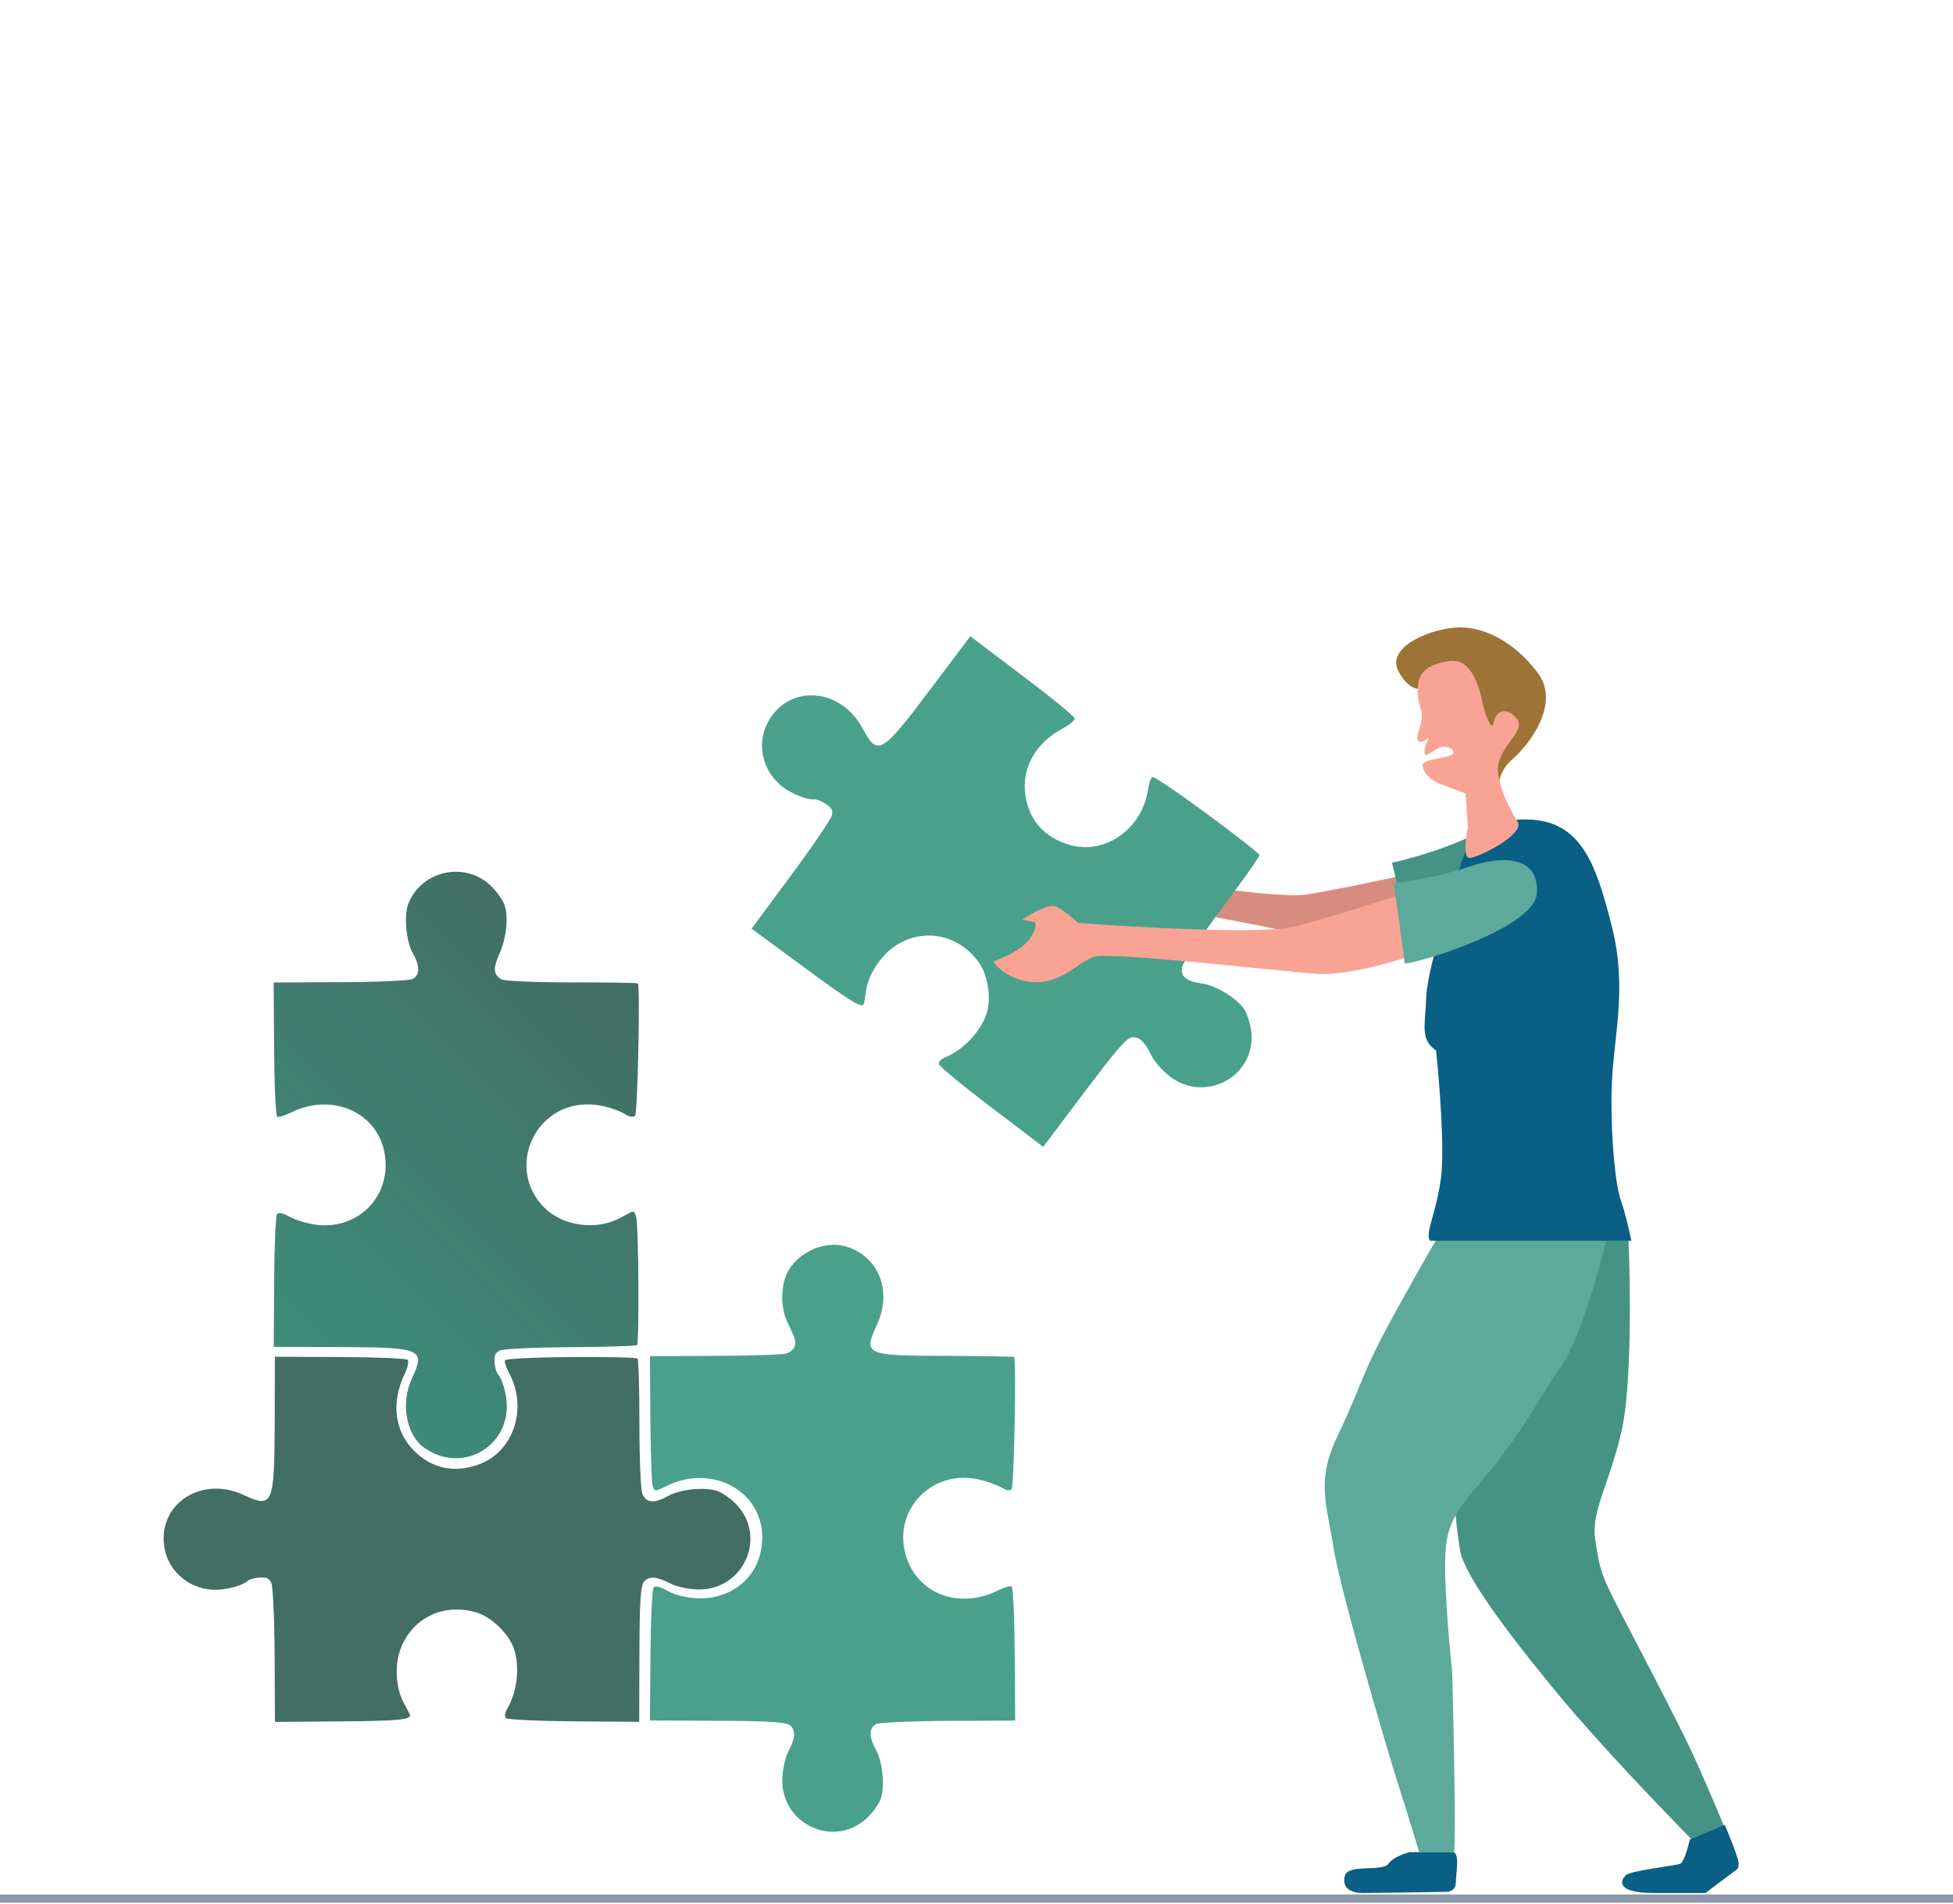
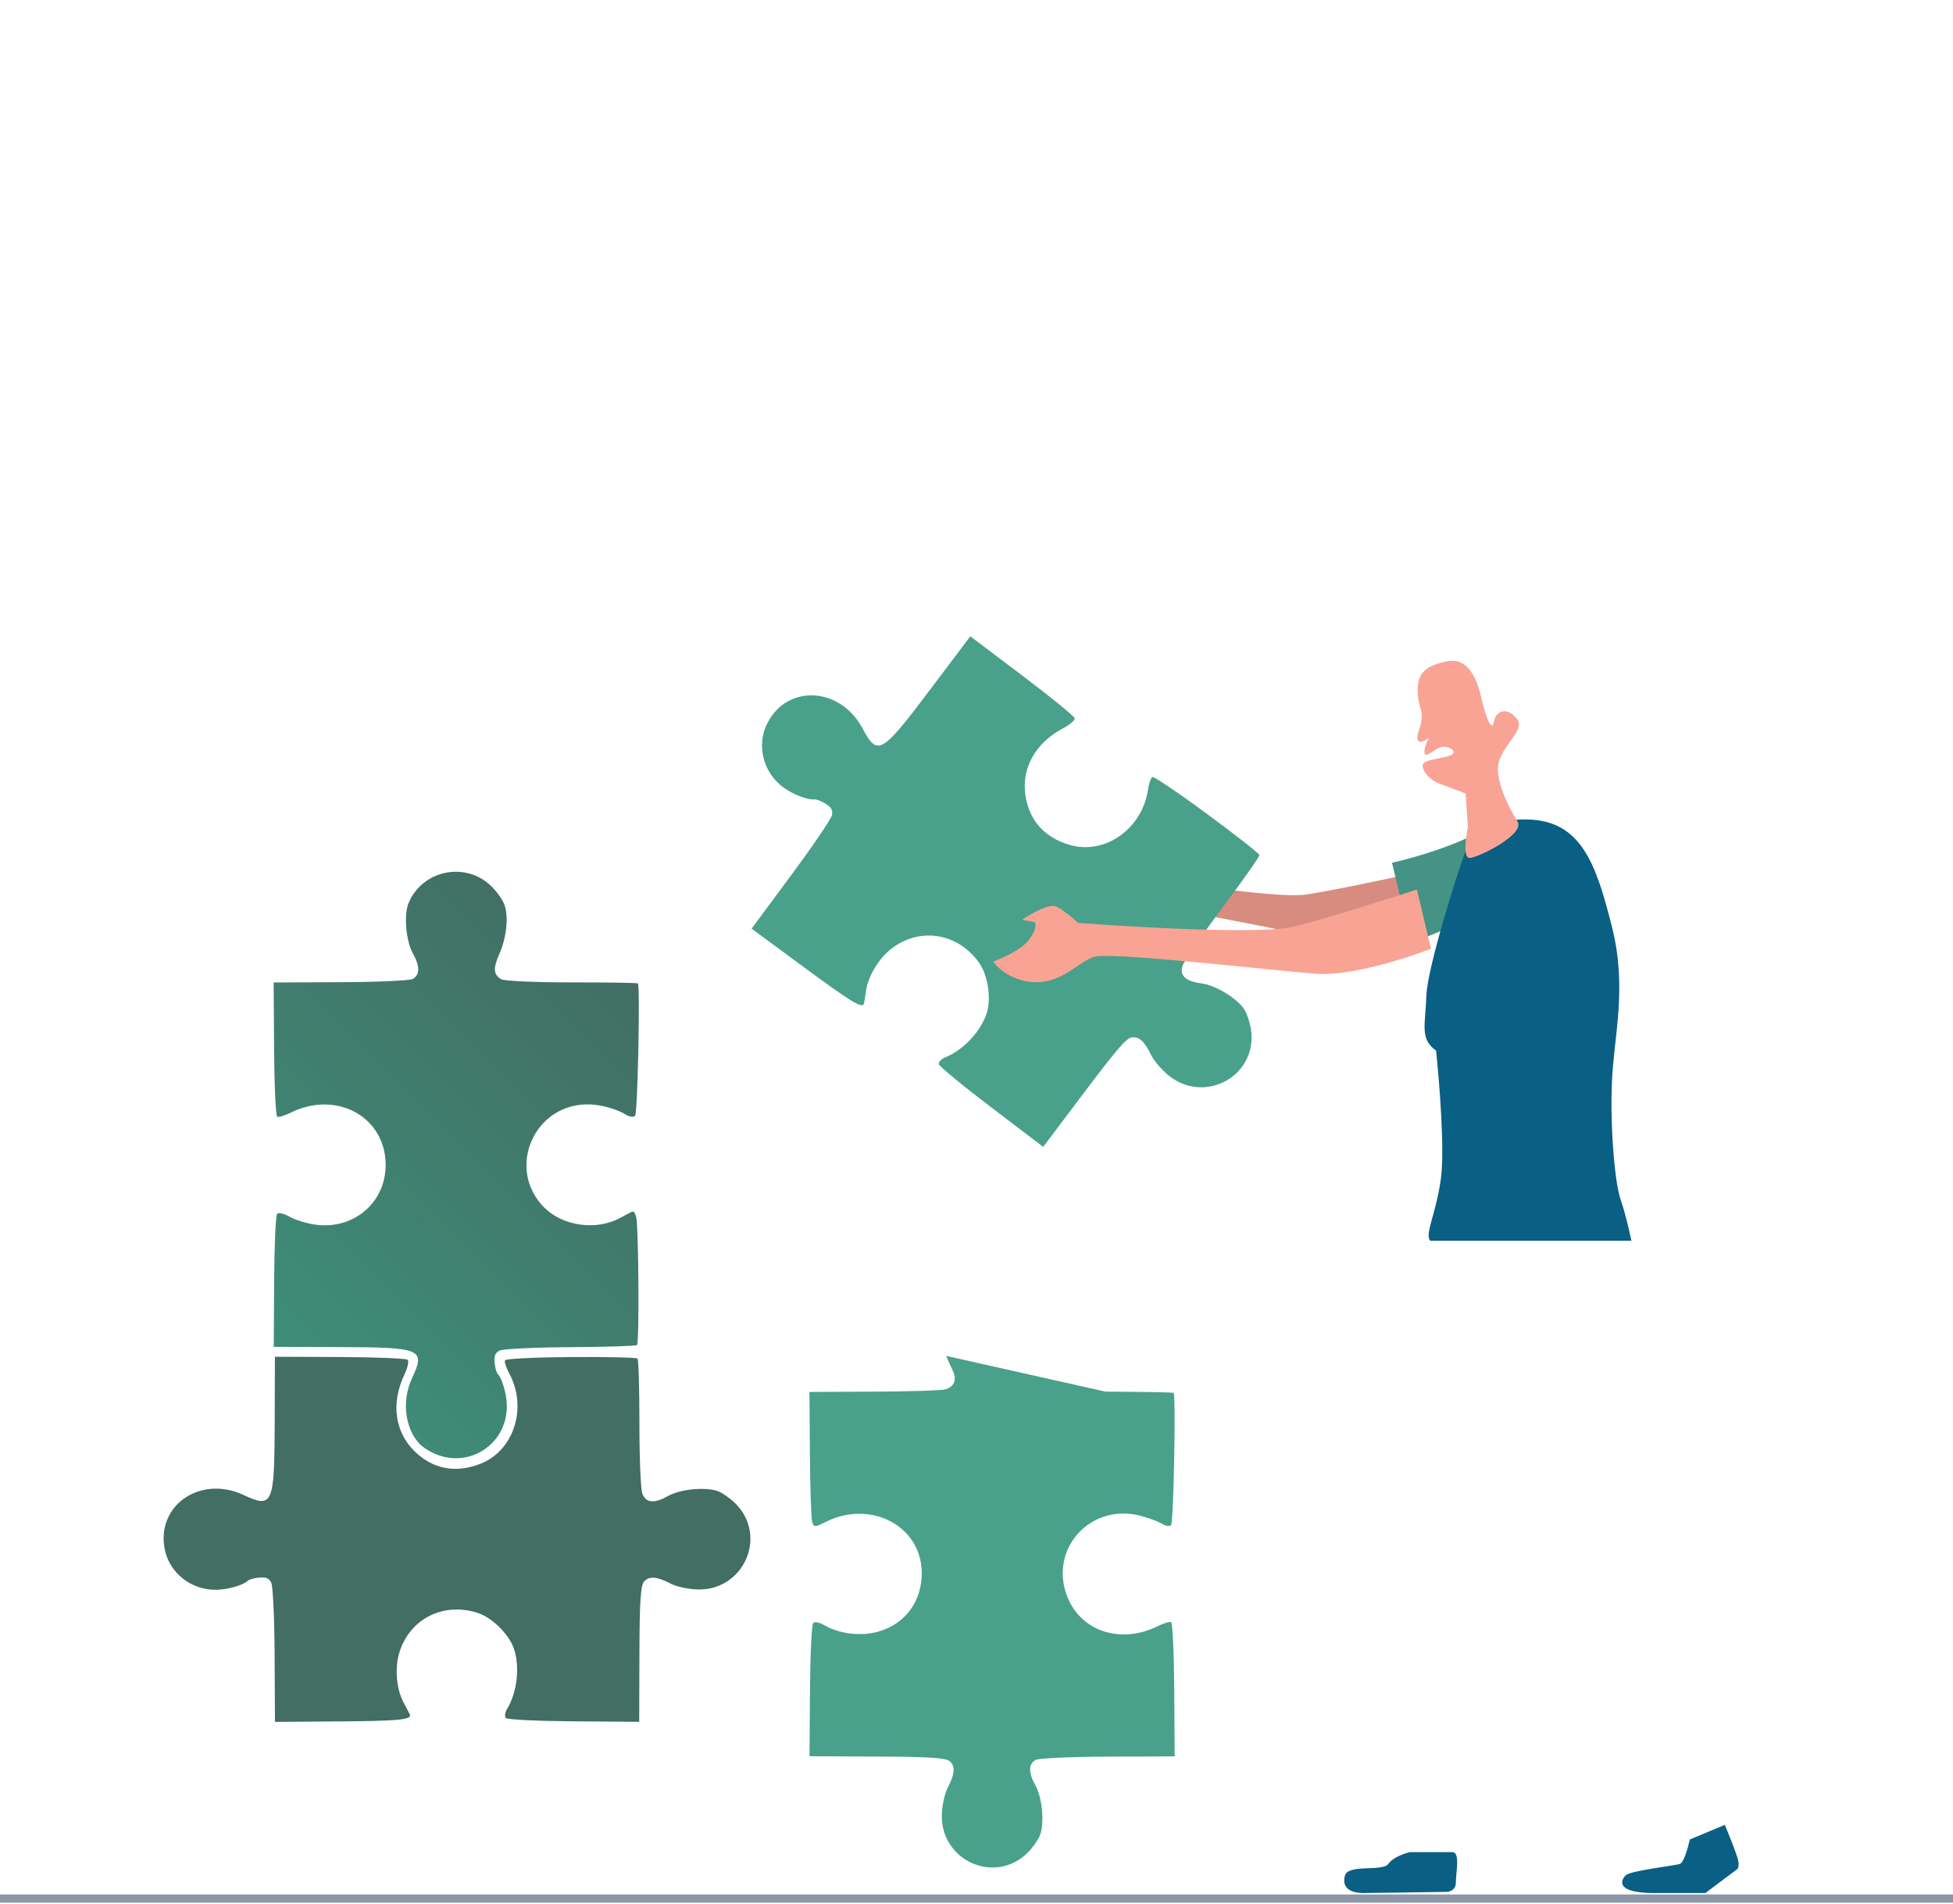
<svg xmlns="http://www.w3.org/2000/svg" width="238" height="232" fill="none">
-   <path fill-rule="evenodd" clip-rule="evenodd" d="M115.289 165.214c-9.92-.031-10.103-.116-8.398-3.859 1.841-4.041.224-8.19-3.675-9.433-2.932-.935-6.61.941-7.554 3.853-.51 1.569-.43 3.722.186 5.081l.847 1.864c.484 1.059.147 1.877-.91 2.215-.42.134-4.324.259-8.674.278l-7.91.036.055 7.545c.03 4.15.155 7.875.277 8.278.208.684.32.684 1.666.01 5.433-2.724 11.567.463 11.686 6.071.075 3.556-1.99 6.385-5.339 7.316-2.056.572-4.687.262-6.463-.761-.66-.379-1.225-.497-1.425-.297-.183.183-.36 3.91-.393 8.281l-.06 7.948 8.29.039c6.517.031 8.412.163 8.865.616.636.636.54 1.547-.344 3.249-.303.584-.605 1.914-.671 2.956-.368 5.777 6.416 8.926 10.477 4.864.571-.571 1.226-1.495 1.456-2.055.586-1.428.309-4.605-.533-6.101-.882-1.568-.87-2.647.036-3.13.366-.196 4.325-.37 8.798-.389l8.131-.032-.053-8.095c-.029-4.453-.2-8.169-.381-8.259-.18-.09-.918.129-1.639.488-4.561 2.268-9.494.588-11.086-3.777-2.12-5.817 3.046-11.3 9.092-9.649 1 .273 2.15.709 2.557.969.409.262.888.325 1.072.142.306-.306.602-15.831.307-16.111-.071-.069-3.802-.137-8.29-.151z" fill="#49A18B" />
+   <path fill-rule="evenodd" clip-rule="evenodd" d="M115.289 165.214l.847 1.864c.484 1.059.147 1.877-.91 2.215-.42.134-4.324.259-8.674.278l-7.91.036.055 7.545c.03 4.15.155 7.875.277 8.278.208.684.32.684 1.666.01 5.433-2.724 11.567.463 11.686 6.071.075 3.556-1.99 6.385-5.339 7.316-2.056.572-4.687.262-6.463-.761-.66-.379-1.225-.497-1.425-.297-.183.183-.36 3.91-.393 8.281l-.06 7.948 8.29.039c6.517.031 8.412.163 8.865.616.636.636.54 1.547-.344 3.249-.303.584-.605 1.914-.671 2.956-.368 5.777 6.416 8.926 10.477 4.864.571-.571 1.226-1.495 1.456-2.055.586-1.428.309-4.605-.533-6.101-.882-1.568-.87-2.647.036-3.13.366-.196 4.325-.37 8.798-.389l8.131-.032-.053-8.095c-.029-4.453-.2-8.169-.381-8.259-.18-.09-.918.129-1.639.488-4.561 2.268-9.494.588-11.086-3.777-2.12-5.817 3.046-11.3 9.092-9.649 1 .273 2.15.709 2.557.969.409.262.888.325 1.072.142.306-.306.602-15.831.307-16.111-.071-.069-3.802-.137-8.29-.151z" fill="#49A18B" />
  <path fill-rule="evenodd" clip-rule="evenodd" d="M69.58 165.355c-4.325.03-7.94.206-8.034.393-.093.187.12.872.475 1.524 2.319 4.261.615 9.553-3.587 11.136-2.968 1.119-5.699.583-7.889-1.546-2.443-2.376-2.916-5.898-1.258-9.381.392-.824.565-1.615.392-1.788-.17-.17-3.88-.324-8.244-.342l-7.934-.032-.025 8.022c-.031 10.02-.23 10.481-3.794 8.821-5.191-2.417-10.548 1.163-9.64 6.443.524 3.045 3.284 5.225 6.467 5.105 1.36-.051 3.159-.579 3.652-1.072.18-.18.822-.365 1.426-.41.877-.066 1.174.059 1.468.621.204.388.389 4.363.411 8.833l.042 8.129 7.54-.055c7.745-.057 9.233-.206 8.876-.894-.107-.205-.447-.85-.755-1.431-.898-1.695-1.088-4.336-.447-6.248 1.338-3.996 5.33-5.966 9.457-4.665 1.74.549 3.806 2.564 4.426 4.315.782 2.214.43 5.38-.825 7.43-.253.413-.308.901-.123 1.087.186.185 3.915.362 8.288.394l7.95.057.026-8.276c.021-6.59.146-8.396.613-8.863.648-.647 1.547-.555 3.26.334.584.302 1.914.604 2.956.671 5.777.368 8.926-6.416 4.864-10.478-.57-.57-1.495-1.225-2.055-1.455-1.428-.586-4.605-.309-6.101.532-1.733.975-2.702.9-3.177-.249-.2-.484-.362-4.334-.36-8.557.003-4.223-.103-7.787-.235-7.919-.132-.132-3.78-.216-8.105-.186z" fill="#426E63" />
  <path fill-rule="evenodd" clip-rule="evenodd" d="M69.673 119.704c-4.36.005-8.224-.168-8.59-.385-.961-.569-1.013-1.324-.214-3.122.838-1.887 1.11-4.363.642-5.843-.199-.626-.856-1.584-1.593-2.323-3.114-3.119-8.463-2.048-10.137 2.03-.587 1.429-.31 4.605.532 6.101.882 1.568.87 2.648-.035 3.131-.366.195-4.325.37-8.798.388l-8.131.033.052 8.095c.03 4.452.2 8.168.381 8.259.18.09.919-.13 1.64-.489 5.333-2.652 11.123.228 11.551 5.747.378 4.87-3.64 8.579-8.556 7.896-1.03-.143-2.422-.569-3.096-.948-.732-.412-1.354-.56-1.547-.367-.177.178-.343 3.897-.368 8.265l-.045 7.942 8.025.028c10.022.034 10.483.233 8.823 3.797-1.292 2.775-.861 6.21 1.017 8.098.254.255.91.687 1.46.961 4.342 2.164 9.254-1.022 9.071-5.886-.05-1.36-.579-3.159-1.072-3.652-.18-.181-.365-.823-.41-1.427-.067-.877.059-1.173.621-1.468.388-.203 4.261-.388 8.608-.411 4.346-.023 8.002-.142 8.124-.264.294-.293.194-14.652-.108-15.627-.187-.602-.314-.72-.61-.566-.207.107-.85.446-1.432.754-2.858 1.515-6.904.939-9.146-1.303-4.76-4.761-1.194-12.821 5.562-12.572 1.49.055 3.276.566 4.415 1.264.413.253.901.309 1.086.125.31-.311.634-15.838.336-16.136-.074-.074-3.7-.13-8.058-.125z" fill="url(#a)" />
-   <path d="M197.623 174.308c1.234-5.41 1.068-17.756.83-23.253h-7.237l-13.881 32.982c.04.633.214 2.491.593 4.864.475 2.966 5.695 9.966 11.864 17.44 4.936 5.98 12.972 14.356 16.373 17.797l3.915-1.661c-.751-1.82-2.586-6.17-3.915-9.017-1.661-3.559-5.576-11.034-8.424-16.491-2.847-5.458-2.728-5.695-3.322-9.254-.593-3.559 1.661-6.644 3.204-13.407z" fill="#459385" />
-   <path d="M195.725 151.172h-20.763c-1.146 1.977-3.986 6.952-6.169 11.033-2.729 5.102-3.203 7.356-5.813 12.814-2.61 5.457-1.305 8.186-.475 13.525.831 5.339 6.763 25.389 7.83 28.711a621.447 621.447 0 0 1 2.611 8.423h4.271c.237-3.915-.238-21.592-.238-21.83 0-.237-1.305-11.864-.712-15.897.594-4.034 3.204-5.814 6.763-10.559 3.559-4.746 4.627-7.119 7.356-11.153 2.183-3.227 4.469-11.389 5.339-15.067z" fill="#5DA99C" />
  <path d="M171.844 225.68h5.152c.975 0 .418 2.562.418 3.701 0 .911-.743 1.139-1.114 1.139-2.832.048-8.829.143-10.166.143-1.671 0-2.645-.712-2.228-2.136.418-1.424 4.596-.427 5.292-1.424.557-.797 1.996-1.281 2.646-1.423zM205.927 224.139l4.271-1.78c.395.95 1.257 3.085 1.542 4.034.285.949.04 1.345-.118 1.424l-3.797 2.847h-6.288c-4.461 0-4.152-1.423-3.441-2.135.475-.594 6.051-1.187 6.644-1.424.475-.19.989-2.056 1.187-2.966z" fill="#0A5F84" />
  <path d="M160.886 114.238c3.693.655 9.96-.71 12.632-1.475l-.892-6.456c-3.07.684-10.059 2.181-13.461 2.694-3.403.513-16.76-1.533-23.013-2.62-.416-.473-1.43-1.528-2.16-1.967-.729-.438-2.83.526-3.79 1.063l1.347.38c.107.192.097.823-.802 1.81-.899.987-3.07 1.718-4.043 1.96.378.721 1.729 2.253 4.109 2.615 2.975.452 4.942-1.707 6.696-2.084 1.755-.377 18.76 3.261 23.377 4.08z" fill="#D78C7F" />
  <path fill-rule="evenodd" clip-rule="evenodd" d="M147.103 99.182c-3.48-2.568-6.48-4.594-6.667-4.5-.187.094-.426.77-.533 1.504-.697 4.801-5.232 8.017-9.543 6.767-3.046-.884-4.912-2.949-5.389-5.966-.532-3.366 1.2-6.47 4.613-8.264.808-.425 1.42-.954 1.385-1.196-.034-.239-2.911-2.585-6.394-5.214l-6.332-4.78-4.826 6.407c-6.029 8.003-6.464 8.253-8.322 4.788-2.708-5.045-9.141-5.39-11.577-.618-1.405 2.752-.501 6.15 2.118 7.962 1.12.774 2.876 1.43 3.565 1.33.253-.036.878.2 1.389.526.741.473.903.751.802 1.378-.069.432-2.302 3.725-4.963 7.318l-4.837 6.532 6.07 4.475c6.233 4.595 7.513 5.366 7.639 4.602.038-.228.152-.948.254-1.598.296-1.895 1.727-4.122 3.385-5.269 3.465-2.398 7.841-1.583 10.365 1.932 1.065 1.482 1.511 4.333.958 6.107-.7 2.24-2.878 4.564-5.111 5.453-.451.179-.787.537-.75.797.037.259 2.916 2.636 6.398 5.281l6.329 4.81 4.98-6.61c3.965-5.263 5.147-6.633 5.801-6.727.906-.131 1.571.482 2.409 2.22.286.592 1.17 1.631 1.964 2.309 4.404 3.756 10.989.212 10.171-5.474-.115-.799-.462-1.877-.773-2.397-.792-1.325-3.5-3.006-5.203-3.229-1.971-.258-2.701-.899-2.393-2.104.129-.507 2.307-3.686 4.839-7.066 2.532-3.379 4.582-6.295 4.555-6.48-.026-.185-2.896-2.438-6.376-5.006z" fill="#49A18B" />
  <path d="M178.553 102.215c-3.204 1.464-7.281 2.552-8.919 2.913.738 3.036 2.223 9.203 2.26 9.581.047.474 15.47-5.592 15.263-10.115-.207-4.523-4.6-4.209-8.604-2.379z" fill="#459385" />
  <path d="M198.804 151.183h-24.509c-.71-.832.71-3.208 1.302-7.605.474-3.517-.197-11.842-.592-15.565-2.012-1.426-1.302-3.089-1.184-6.654.119-3.565 4.026-15.684 4.5-16.872.473-1.189 1.184-4.753 7.814-4.634 6.63.118 8.406 5.584 10.301 13.07 1.894 7.485.237 13.308 0 18.892-.237 5.585.355 12.358 1.065 14.377.569 1.616 1.105 4.001 1.303 4.991z" fill="#0A5F84" />
  <path d="M160.243 118.649c4.252.339 11.197-1.891 14.139-3.048l-1.715-7.212c-3.4 1.11-11.149 3.568-14.944 4.52-3.796.952-19.141.095-26.338-.453-.523-.49-1.786-1.574-2.66-1.991-.873-.417-3.147.904-4.174 1.616l1.566.284c.143.205.2.92-.71 2.136-.91 1.215-3.288 2.28-4.364 2.661.507.774 2.204 2.361 4.938 2.511 3.417.187 5.408-2.472 7.353-3.09 1.945-.619 21.593 1.643 26.909 2.066z" fill="#F9A394" />
-   <path d="M178.993 105.613c-3.322 1.139-7.475 1.819-9.136 2.017.435 3.084 1.305 9.348 1.305 9.728 0 .475 15.898-4.034 16.135-8.542.238-4.508-4.152-4.627-8.304-3.203z" fill="#5DA99C" />
-   <path d="M184.236 92.588c-2.28 1.969-1.584 4.794-1.495 5.087-.98-3.059-3.252-9.785-4.501-12.22-1.249-2.433-3.521-2.128-4.501-1.671-.59.338-2.082.407-3.331-2.027-1.561-3.043 4.307-5.3 7.5-5.309 3.193-.008 6.817 1.93 9.522 5.585 2.705 3.654-.914 8.586-3.194 10.555z" fill="#9D7338" />
  <path d="M182.684 92.74c-.675 1.993 1.197 5.709 2.217 7.317 1.117 1.579-4.866 4.511-5.833 4.484-.773-.021-.446-2.528-.186-3.779l-.275-4.071c-.542-.209-1.915-.73-3.064-1.15-1.437-.522-2.275-1.707-2.16-2.38.116-.675 3.118-.786 3.615-1.256.497-.47-.457-.98-1.233-.905-.776.076-1.974 1.397-2.151.812-.142-.468.299-1.475.537-1.92-.692.529-1.908 1.089-1.233-.905.843-2.493-.124-2.52-.16-4.746-.035-2.226.959-3.166 3.682-3.672 2.723-.505 3.698 2.715 4.128 4.662.431 1.947 1.242 4.098 1.473 2.75.23-1.349 1.503-1.894 2.723-.506 1.219 1.388-1.238 2.772-2.08 5.264z" fill="#F9A394" />
  <path fill="#8E97A8" d="M0 230.84h238v1H0z" />
  <defs>
    <linearGradient id="a" x1="77.596" y1="119.694" x2="33.269" y2="164.022" gradientUnits="userSpaceOnUse">
      <stop stop-color="#426E63" />
      <stop offset="1" stop-color="#3E8D79" />
    </linearGradient>
  </defs>
</svg>